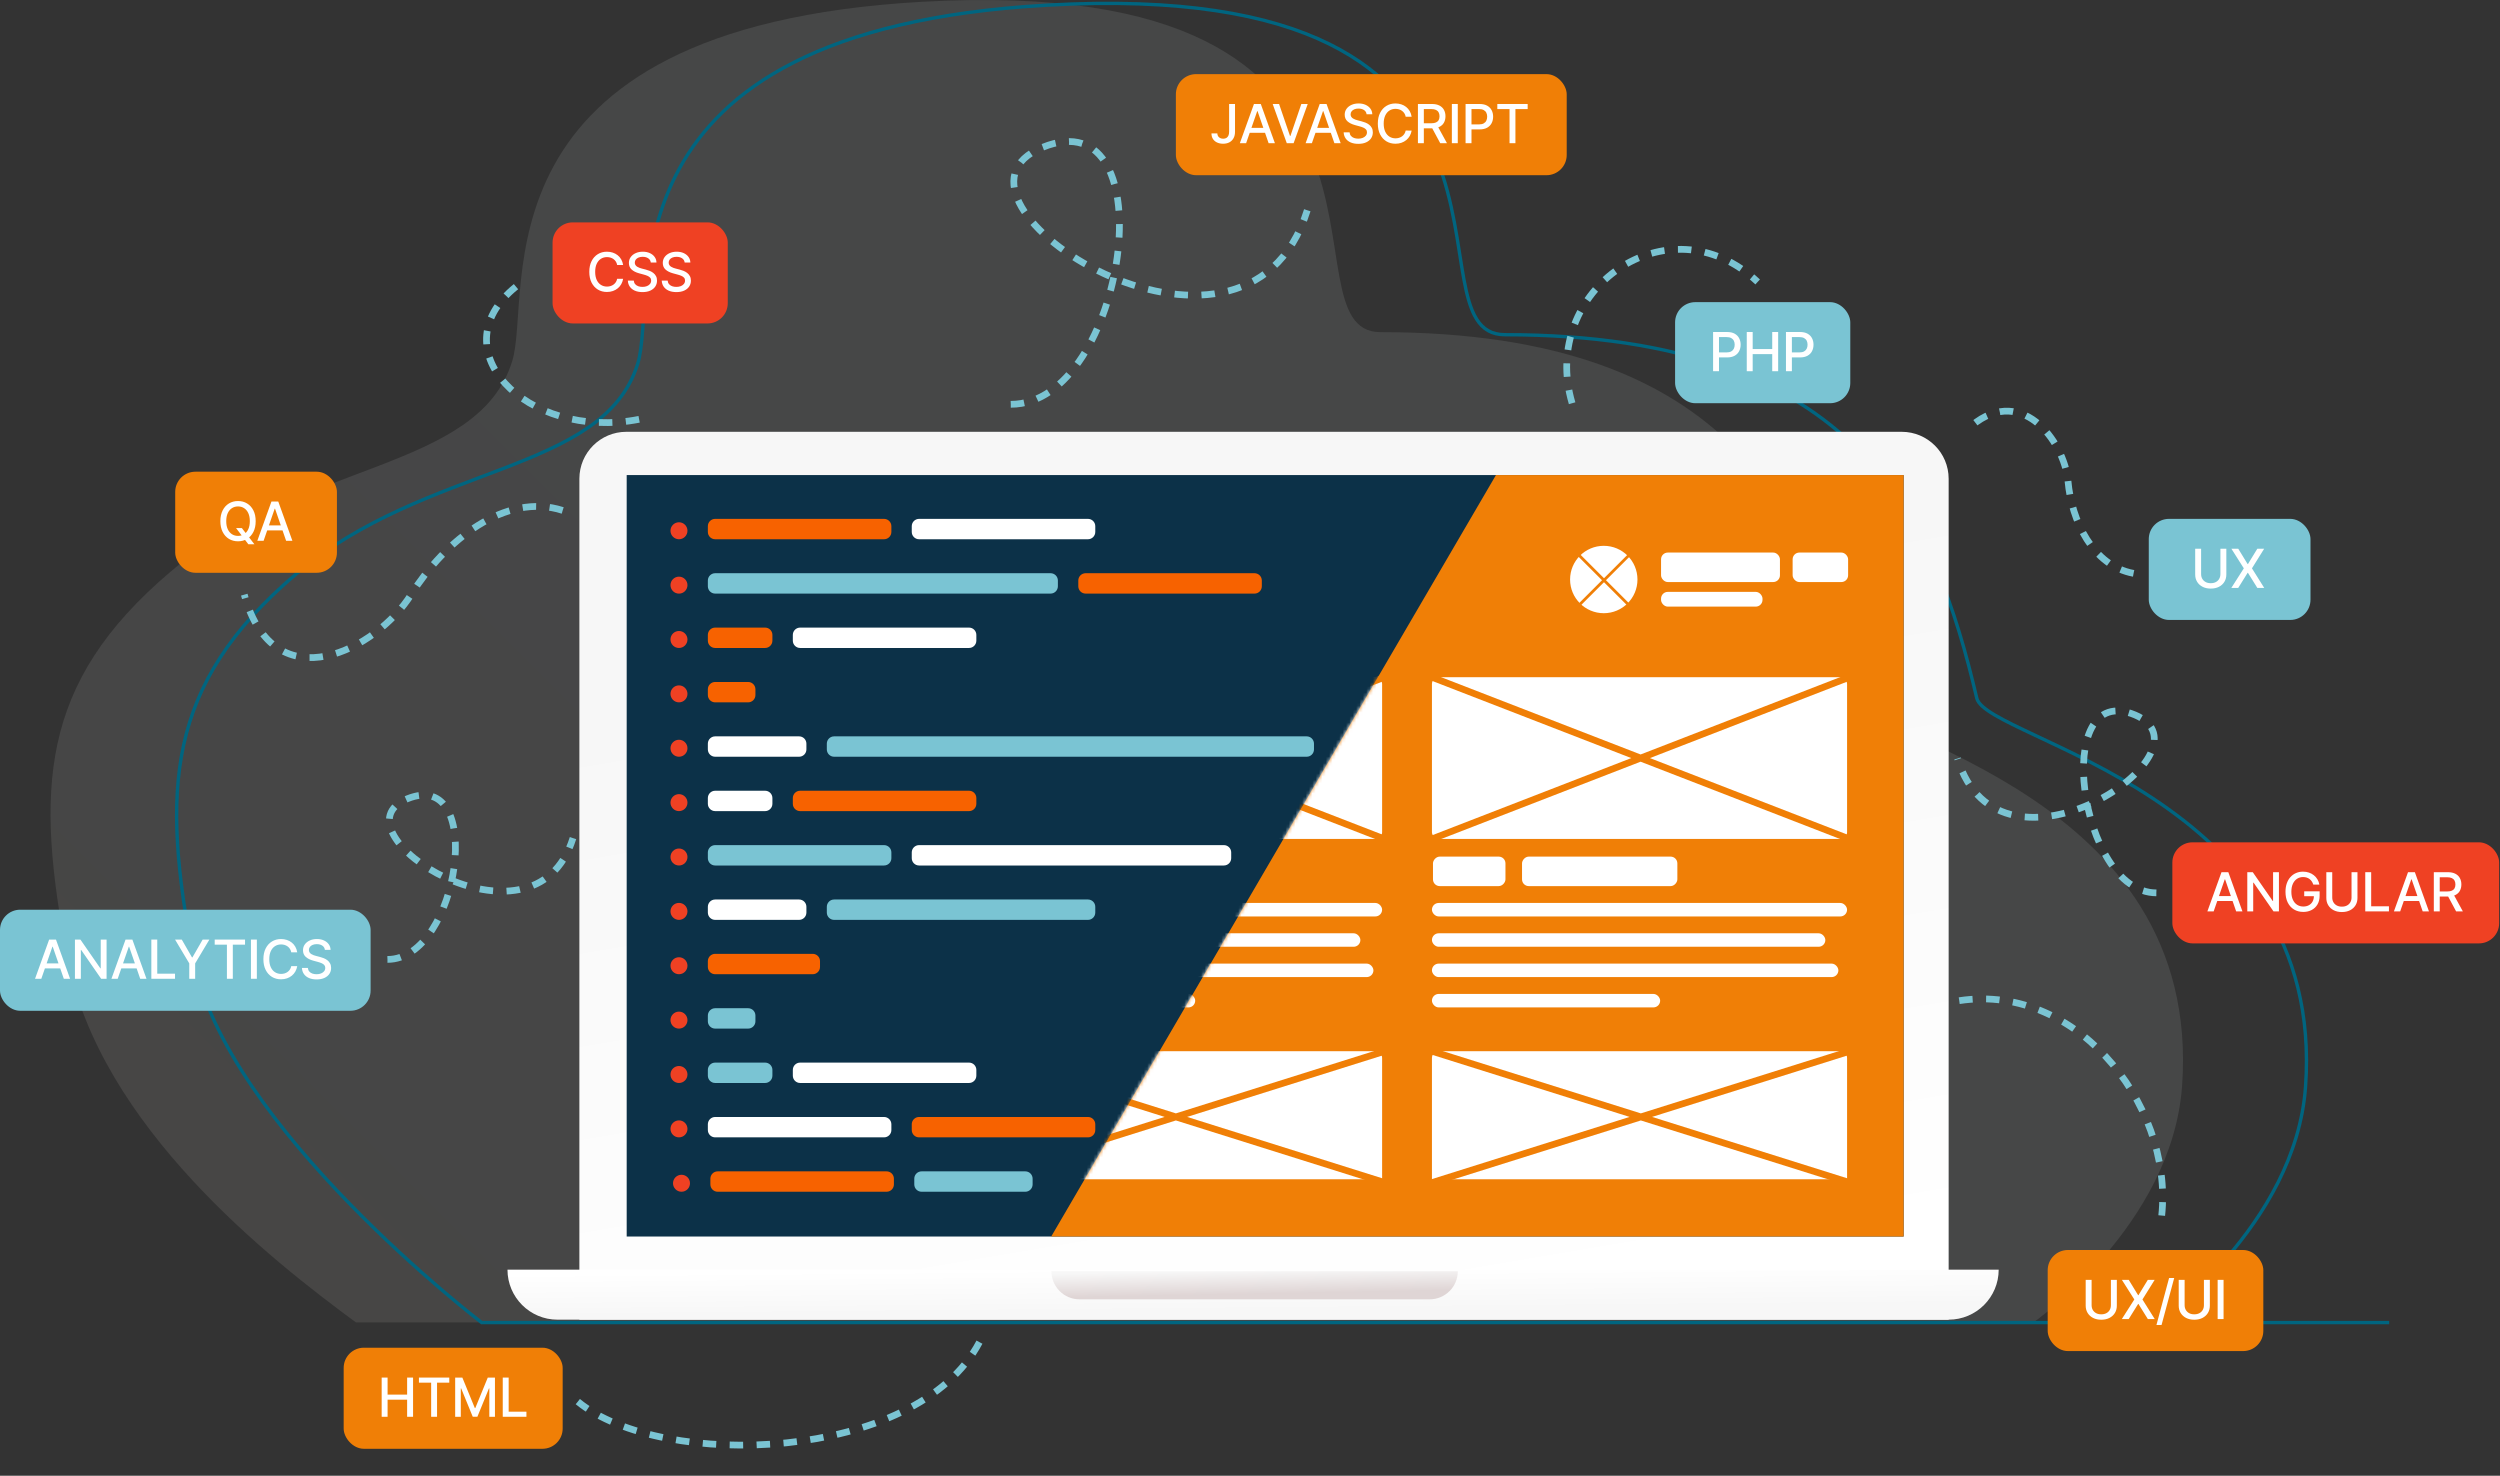
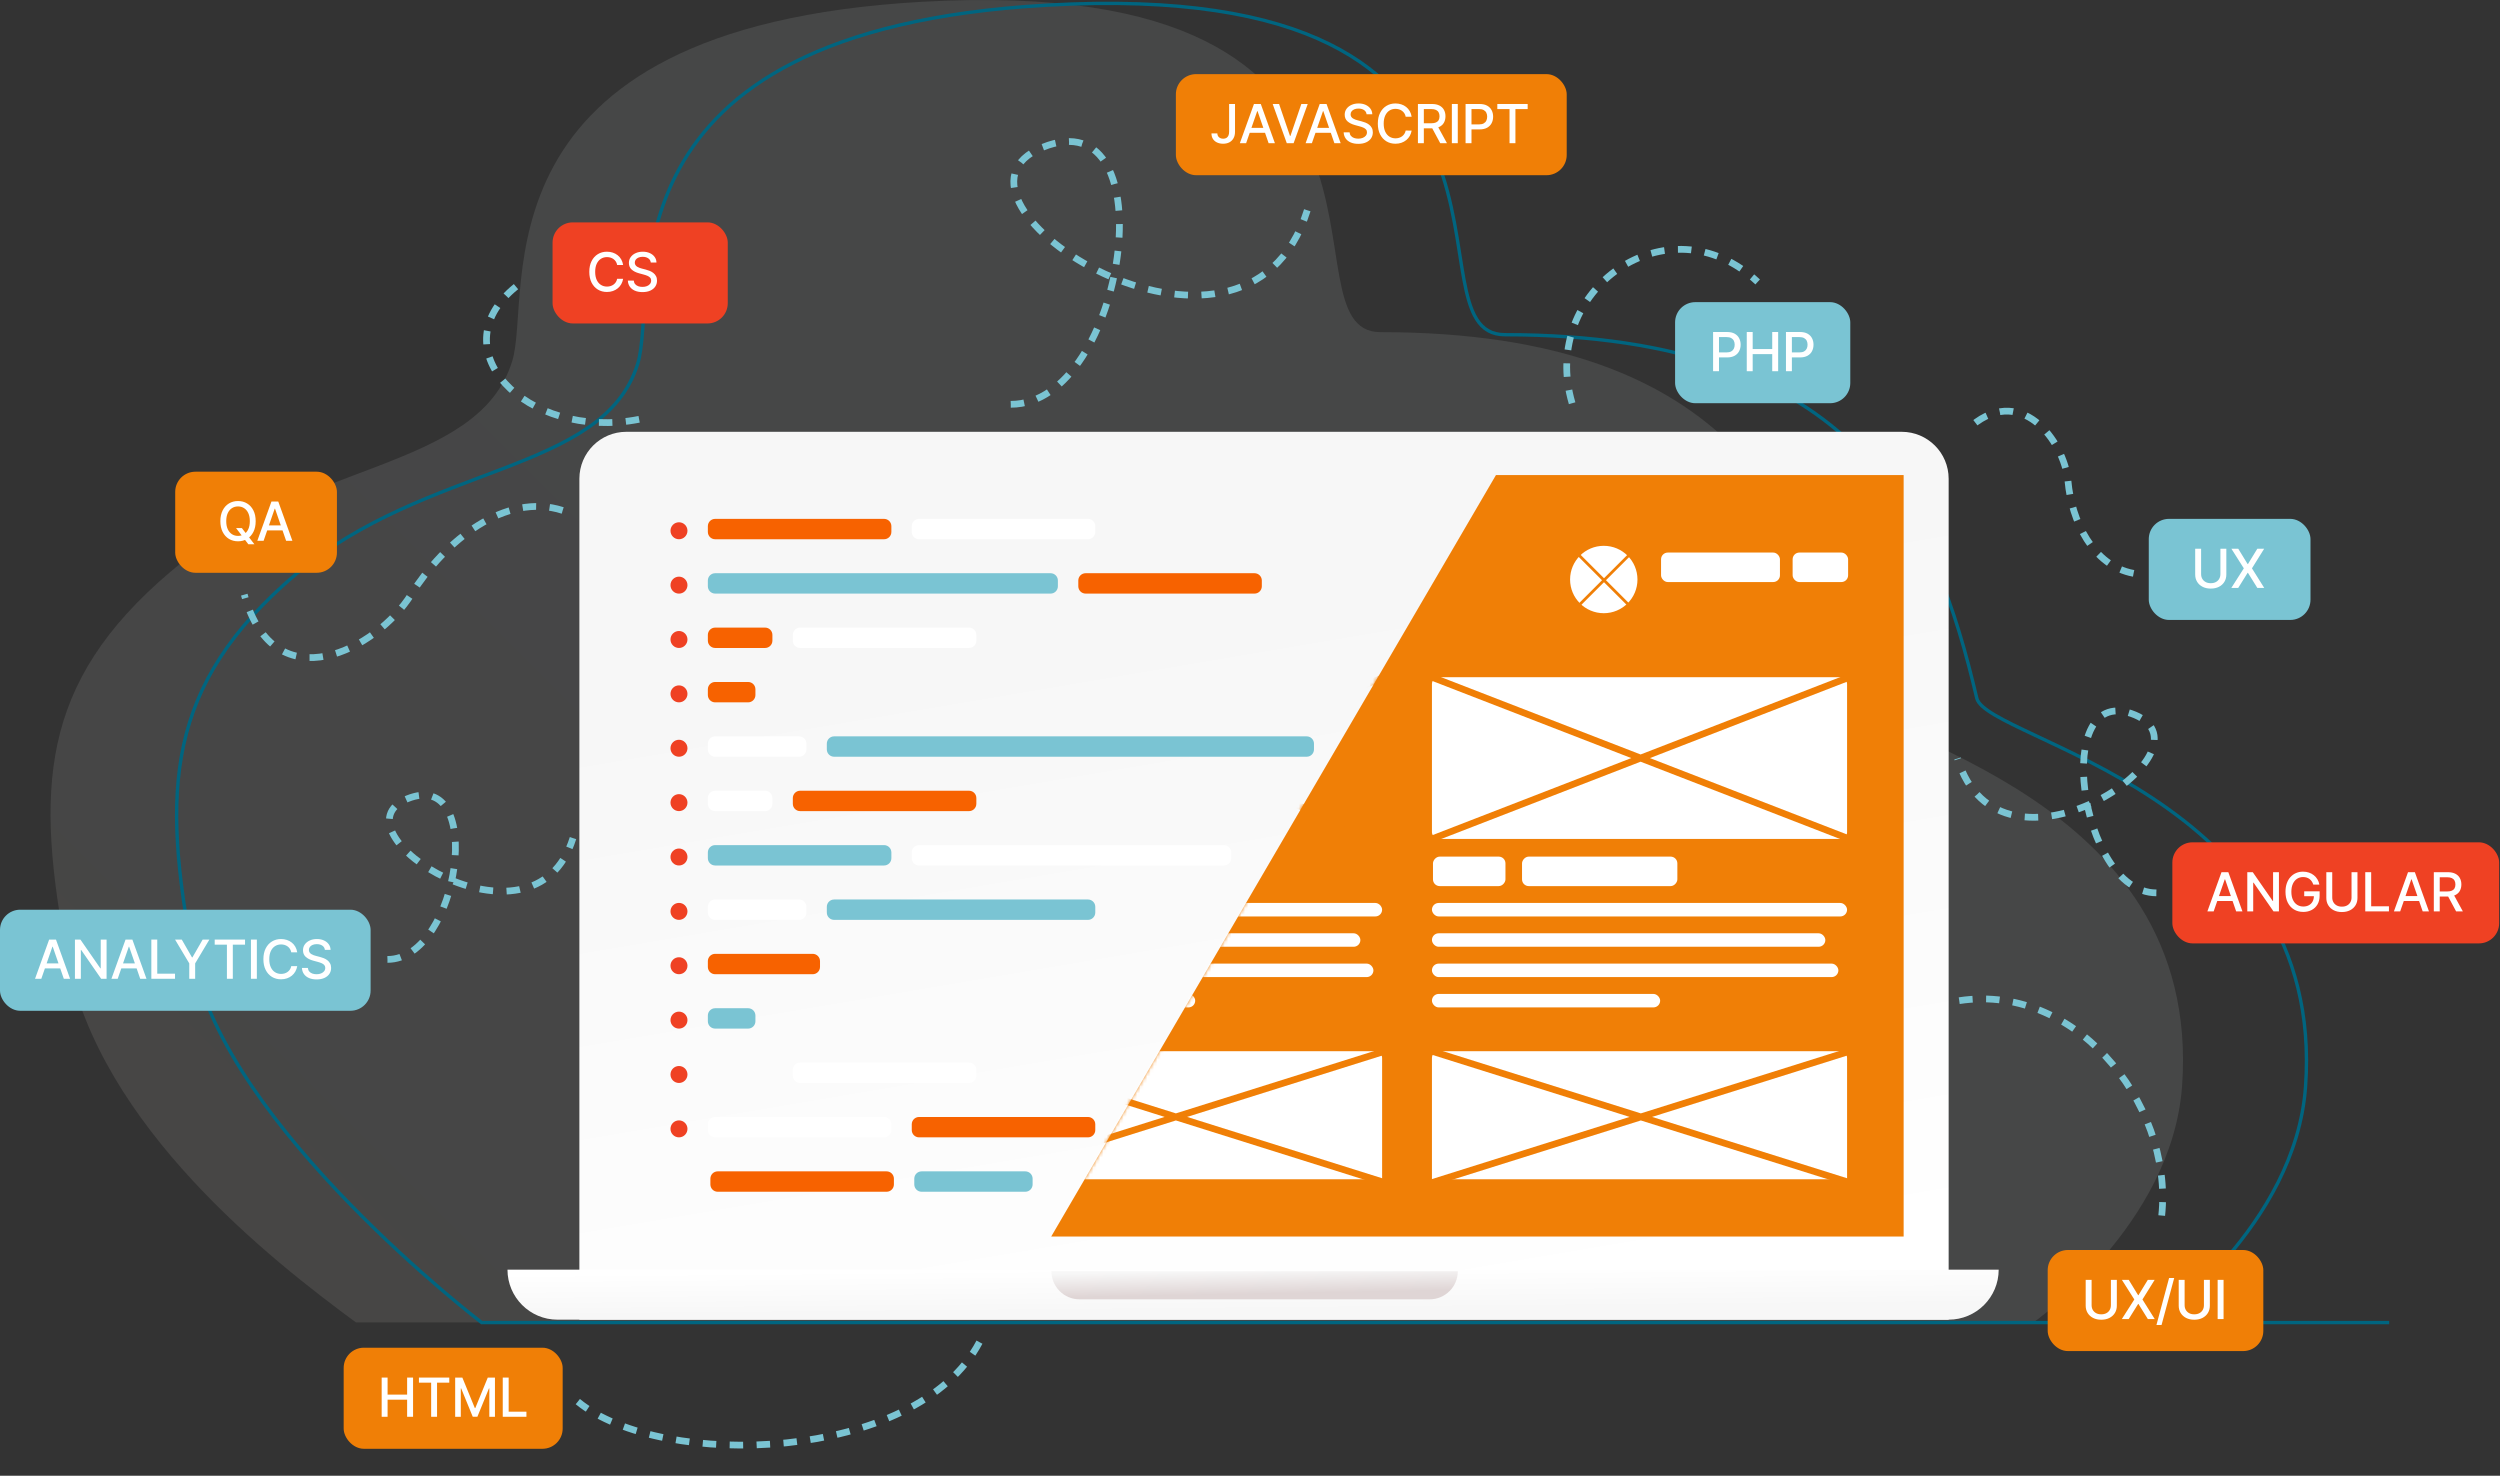
<svg xmlns="http://www.w3.org/2000/svg" width="742" height="438" viewBox="0 0 742 438" fill="none">
  <rect x="0" y="0" width="742" height="438" fill="#333333" stroke="none" />
  <path opacity="0.1" d="M105.635 392.488C80.769 374.174 29.51 334.289 19.966 284.128C10.505 234.439 11.508 202.879 50.502 169.781C89.476 136.703 141.884 140.004 152.022 107.193C158.268 86.952 138.259 8.184 273.592 0.535C432.497 -8.447 378.225 98.58 409.723 98.58C515.277 98.58 537.539 153.949 549.95 206.734C552.879 219.182 653.928 235.178 647.64 322.353C644.65 363.737 603.526 392.488 603.526 392.488C480 392.488 221.5 392.488 105.635 392.488Z" fill="url(#paint0_linear_4235_21196)" />
  <path d="M640.221 392.537C640.221 392.537 681.294 363.856 684.281 322.573C690.56 235.608 589.637 219.651 586.712 207.234C574.317 154.576 552.082 99.341 446.659 99.341C415.2 99.341 469.405 -7.426 310.697 1.534C175.533 9.165 195.517 87.742 189.279 107.933C179.154 140.665 126.81 137.372 87.885 170.369C48.94 203.388 47.937 234.872 57.387 284.44C66.919 334.479 142.949 392.537 142.949 392.537H142.97H640.221ZM640.221 392.537H709.107" stroke="#006580" />
  <path d="M171.96 391.67H578.36V142.09C578.36 134.4 572.12 128.16 564.43 128.16H185.89C178.2 128.16 171.96 134.4 171.96 142.09V391.67Z" fill="url(#paint1_linear_4235_21196)" />
-   <path d="M565 141H186V367H565V141Z" fill="#0C3148" />
+   <path d="M565 141H186V367V141Z" fill="#0C3148" />
  <path d="M593.2 376.83H150.62C150.62 385.03 157.27 391.68 165.47 391.68H578.36C586.56 391.68 593.21 385.03 593.21 376.83H593.2Z" fill="url(#paint2_linear_4235_21196)" />
  <path d="M432.681 377.29H312.061C312.061 381.9 315.801 385.64 320.411 385.64H424.331C428.941 385.64 432.681 381.9 432.681 377.29Z" fill="url(#paint3_linear_4235_21196)" />
  <path d="M201.52 160.05C202.912 160.05 204.04 158.922 204.04 157.53C204.04 156.138 202.912 155.01 201.52 155.01C200.128 155.01 199 156.138 199 157.53C199 158.922 200.128 160.05 201.52 160.05Z" fill="#EF4123" />
  <path d="M201.52 176.19C202.912 176.19 204.04 175.062 204.04 173.67C204.04 172.278 202.912 171.15 201.52 171.15C200.128 171.15 199 172.278 199 173.67C199 175.062 200.128 176.19 201.52 176.19Z" fill="#EF4123" />
  <path d="M201.52 192.32C202.912 192.32 204.04 191.192 204.04 189.8C204.04 188.408 202.912 187.28 201.52 187.28C200.128 187.28 199 188.408 199 189.8C199 191.192 200.128 192.32 201.52 192.32Z" fill="#EF4123" />
  <path d="M201.52 208.46C202.912 208.46 204.04 207.332 204.04 205.94C204.04 204.548 202.912 203.42 201.52 203.42C200.128 203.42 199 204.548 199 205.94C199 207.332 200.128 208.46 201.52 208.46Z" fill="#EF4123" />
  <path d="M201.52 224.6C202.912 224.6 204.04 223.472 204.04 222.08C204.04 220.688 202.912 219.56 201.52 219.56C200.128 219.56 199 220.688 199 222.08C199 223.472 200.128 224.6 201.52 224.6Z" fill="#EF4123" />
  <path d="M201.52 240.74C202.912 240.74 204.04 239.612 204.04 238.22C204.04 236.828 202.912 235.7 201.52 235.7C200.128 235.7 199 236.828 199 238.22C199 239.612 200.128 240.74 201.52 240.74Z" fill="#EF4123" />
  <path d="M201.52 256.88C202.912 256.88 204.04 255.752 204.04 254.36C204.04 252.968 202.912 251.84 201.52 251.84C200.128 251.84 199 252.968 199 254.36C199 255.752 200.128 256.88 201.52 256.88Z" fill="#EF4123" />
  <path d="M201.52 273.02C202.912 273.02 204.04 271.892 204.04 270.5C204.04 269.108 202.912 267.98 201.52 267.98C200.128 267.98 199 269.108 199 270.5C199 271.892 200.128 273.02 201.52 273.02Z" fill="#EF4123" />
  <path d="M201.52 289.15C202.912 289.15 204.04 288.022 204.04 286.63C204.04 285.238 202.912 284.11 201.52 284.11C200.128 284.11 199 285.238 199 286.63C199 288.022 200.128 289.15 201.52 289.15Z" fill="#EF4123" />
  <path d="M201.52 305.29C202.912 305.29 204.04 304.162 204.04 302.77C204.04 301.378 202.912 300.25 201.52 300.25C200.128 300.25 199 301.378 199 302.77C199 304.162 200.128 305.29 201.52 305.29Z" fill="#EF4123" />
  <path d="M201.52 321.43C202.912 321.43 204.04 320.302 204.04 318.91C204.04 317.518 202.912 316.39 201.52 316.39C200.128 316.39 199 317.518 199 318.91C199 320.302 200.128 321.43 201.52 321.43Z" fill="#EF4123" />
  <path d="M201.52 337.57C202.912 337.57 204.04 336.442 204.04 335.05C204.04 333.658 202.912 332.53 201.52 332.53C200.128 332.53 199 333.658 199 335.05C199 336.442 200.128 337.57 201.52 337.57Z" fill="#EF4123" />
  <path d="M262.39 154H212.26C211.061 154 210.09 154.972 210.09 156.17V157.88C210.09 159.078 211.061 160.05 212.26 160.05H262.39C263.588 160.05 264.56 159.078 264.56 157.88V156.17C264.56 154.972 263.588 154 262.39 154Z" fill="#F76200" />
  <path d="M311.81 170.13H212.26C211.061 170.13 210.09 171.101 210.09 172.3V174.01C210.09 175.208 211.061 176.18 212.26 176.18H311.81C313.008 176.18 313.98 175.208 313.98 174.01V172.3C313.98 171.101 313.008 170.13 311.81 170.13Z" fill="#7AC4D3" />
  <path d="M227.08 186.27H212.26C211.061 186.27 210.09 187.242 210.09 188.44V190.15C210.09 191.348 211.061 192.32 212.26 192.32H227.08C228.278 192.32 229.25 191.348 229.25 190.15V188.44C229.25 187.242 228.278 186.27 227.08 186.27Z" fill="#F76200" />
  <path d="M222.04 202.41H212.26C211.061 202.41 210.09 203.382 210.09 204.58V206.29C210.09 207.489 211.061 208.46 212.26 208.46H222.04C223.238 208.46 224.21 207.489 224.21 206.29V204.58C224.21 203.382 223.238 202.41 222.04 202.41Z" fill="#F76200" />
  <path d="M237.17 218.55H212.26C211.061 218.55 210.09 219.521 210.09 220.72V222.43C210.09 223.628 211.061 224.6 212.26 224.6H237.17C238.368 224.6 239.34 223.628 239.34 222.43V220.72C239.34 219.521 238.368 218.55 237.17 218.55Z" fill="white" />
  <path d="M227.08 234.69H212.26C211.061 234.69 210.09 235.661 210.09 236.86V238.57C210.09 239.768 211.061 240.74 212.26 240.74H227.08C228.278 240.74 229.25 239.768 229.25 238.57V236.86C229.25 235.661 228.278 234.69 227.08 234.69Z" fill="white" />
  <path d="M262.39 250.83H212.26C211.061 250.83 210.09 251.802 210.09 253V254.71C210.09 255.909 211.061 256.88 212.26 256.88H262.39C263.588 256.88 264.56 255.909 264.56 254.71V253C264.56 251.802 263.588 250.83 262.39 250.83Z" fill="#7AC4D3" />
  <path d="M237.17 266.97H212.26C211.061 266.97 210.09 267.942 210.09 269.14V270.85C210.09 272.049 211.061 273.02 212.26 273.02H237.17C238.368 273.02 239.34 272.049 239.34 270.85V269.14C239.34 267.942 238.368 266.97 237.17 266.97Z" fill="white" />
  <path d="M241.21 283.1H212.26C211.061 283.1 210.09 284.072 210.09 285.27V286.98C210.09 288.179 211.061 289.15 212.26 289.15H241.21C242.408 289.15 243.38 288.179 243.38 286.98V285.27C243.38 284.072 242.408 283.1 241.21 283.1Z" fill="#F76200" />
  <path d="M222.04 299.24H212.26C211.061 299.24 210.09 300.212 210.09 301.41V303.12C210.09 304.319 211.061 305.29 212.26 305.29H222.04C223.238 305.29 224.21 304.319 224.21 303.12V301.41C224.21 300.212 223.238 299.24 222.04 299.24Z" fill="#7AC4D3" />
-   <path d="M227.08 315.38H212.26C211.061 315.38 210.09 316.351 210.09 317.55V319.26C210.09 320.458 211.061 321.43 212.26 321.43H227.08C228.278 321.43 229.25 320.458 229.25 319.26V317.55C229.25 316.351 228.278 315.38 227.08 315.38Z" fill="#7AC4D3" />
  <path d="M262.39 331.52H212.26C211.061 331.52 210.09 332.492 210.09 333.69V335.4C210.09 336.598 211.061 337.57 212.26 337.57H262.39C263.588 337.57 264.56 336.598 264.56 335.4V333.69C264.56 332.492 263.588 331.52 262.39 331.52Z" fill="white" />
  <path d="M322.91 154H272.78C271.582 154 270.61 154.972 270.61 156.17V157.88C270.61 159.078 271.582 160.05 272.78 160.05H322.91C324.109 160.05 325.08 159.078 325.08 157.88V156.17C325.08 154.972 324.109 154 322.91 154Z" fill="white" />
  <path d="M372.34 170.13H322.21C321.012 170.13 320.04 171.101 320.04 172.3V174.01C320.04 175.208 321.012 176.18 322.21 176.18H372.34C373.539 176.18 374.51 175.208 374.51 174.01V172.3C374.51 171.101 373.539 170.13 372.34 170.13Z" fill="#F76200" />
  <path d="M287.61 186.27H237.48C236.281 186.27 235.31 187.242 235.31 188.44V190.15C235.31 191.348 236.281 192.32 237.48 192.32H287.61C288.808 192.32 289.78 191.348 289.78 190.15V188.44C289.78 187.242 288.808 186.27 287.61 186.27Z" fill="white" />
  <path d="M387.82 218.55H247.57C246.372 218.55 245.4 219.521 245.4 220.72V222.43C245.4 223.628 246.372 224.6 247.57 224.6H387.82C389.019 224.6 389.99 223.628 389.99 222.43V220.72C389.99 219.521 389.019 218.55 387.82 218.55Z" fill="#7AC4D3" />
  <path d="M287.61 234.69H237.48C236.281 234.69 235.31 235.661 235.31 236.86V238.57C235.31 239.768 236.281 240.74 237.48 240.74H287.61C288.808 240.74 289.78 239.768 289.78 238.57V236.86C289.78 235.661 288.808 234.69 287.61 234.69Z" fill="#F76200" />
  <path d="M363.25 250.83H272.78C271.582 250.83 270.61 251.802 270.61 253V254.71C270.61 255.909 271.582 256.88 272.78 256.88H363.25C364.449 256.88 365.42 255.909 365.42 254.71V253C365.42 251.802 364.449 250.83 363.25 250.83Z" fill="white" />
  <path d="M322.91 266.97H247.57C246.372 266.97 245.4 267.942 245.4 269.14V270.85C245.4 272.049 246.372 273.02 247.57 273.02H322.91C324.109 273.02 325.08 272.049 325.08 270.85V269.14C325.08 267.942 324.109 266.97 322.91 266.97Z" fill="#7AC4D3" />
  <path d="M287.61 315.38H237.48C236.281 315.38 235.31 316.351 235.31 317.55V319.26C235.31 320.458 236.281 321.43 237.48 321.43H287.61C288.808 321.43 289.78 320.458 289.78 319.26V317.55C289.78 316.351 288.808 315.38 287.61 315.38Z" fill="white" />
  <path d="M322.91 331.52H272.78C271.582 331.52 270.61 332.492 270.61 333.69V335.4C270.61 336.598 271.582 337.57 272.78 337.57H322.91C324.109 337.57 325.08 336.598 325.08 335.4V333.69C325.08 332.492 324.109 331.52 322.91 331.52Z" fill="#F76200" />
-   <path d="M202.27 353.71C203.662 353.71 204.79 352.582 204.79 351.19C204.79 349.798 203.662 348.67 202.27 348.67C200.878 348.67 199.75 349.798 199.75 351.19C199.75 352.582 200.878 353.71 202.27 353.71Z" fill="#EF4123" />
  <path d="M263.14 347.66H213.01C211.811 347.66 210.84 348.632 210.84 349.83V351.54C210.84 352.739 211.811 353.71 213.01 353.71H263.14C264.338 353.71 265.31 352.739 265.31 351.54V349.83C265.31 348.632 264.338 347.66 263.14 347.66Z" fill="#F76200" />
  <path d="M304.31 347.66H273.53C272.332 347.66 271.36 348.632 271.36 349.83V351.54C271.36 352.739 272.332 353.71 273.53 353.71H304.31C305.509 353.71 306.48 352.739 306.48 351.54V349.83C306.48 348.632 305.509 347.66 304.31 347.66Z" fill="#7AC4D3" />
  <path d="M565 141H444L312 367H565V141Z" fill="#F07F06" />
  <mask id="mask0_4235_21196" style="mask-type:alpha" maskUnits="userSpaceOnUse" x="312" y="141" width="253" height="226">
    <path d="M565 141H444L312 367H565V141Z" fill="#F07F06" />
  </mask>
  <g mask="url(#mask0_4235_21196)">
    <rect x="355" y="164" width="35.288" height="8.752" rx="2" fill="white" />
    <rect x="394.052" y="164" width="16.468" height="8.752" rx="2" fill="white" />
    <rect x="355" y="175.67" width="30.112" height="4.376" rx="2" fill="white" />
    <rect width="46.101" height="8.752" rx="2" transform="matrix(-1 0 0 1 359.839 254.243)" fill="white" />
-     <rect x="287" y="201" width="123.212" height="48" rx="2" fill="white" />
    <path d="M287 249L410.857 201M287 201L410.857 249" stroke="#F07F06" stroke-width="2" />
    <rect x="287" y="268" width="123.212" height="4" rx="2" fill="white" />
    <rect x="287" y="277" width="116.761" height="4" rx="2" fill="white" />
    <rect x="287" y="286" width="120.632" height="4" rx="2" fill="white" />
    <rect x="287" y="295" width="67.734" height="4" rx="2" fill="white" />
    <path d="M287 314C287 312.895 287.895 312 289 312H408.212C409.317 312 410.212 312.895 410.212 314V350H287V314Z" fill="white" />
    <path d="M287 351L411 312M287 312L411 351" stroke="#F07F06" stroke-width="2" />
    <circle cx="338" cy="172" r="10" fill="white" />
    <rect x="345.87" y="163.812" width="0.833" height="22.917" transform="rotate(45 345.87 163.812)" fill="#F07F06" />
    <rect x="329.666" y="164.401" width="0.833" height="22.917" transform="rotate(-45 329.666 164.401)" fill="#F07F06" />
    <rect x="493" y="164" width="35.288" height="8.752" rx="2" fill="white" />
    <rect x="532.052" y="164" width="16.468" height="8.752" rx="2" fill="white" />
-     <rect x="493" y="175.67" width="30.112" height="4.376" rx="2" fill="white" />
    <rect width="46.101" height="8.752" rx="2" transform="matrix(-1 0 0 1 497.839 254.243)" fill="white" />
    <rect width="21.514" height="8.752" rx="2" transform="matrix(-1 0 0 1 446.821 254.243)" fill="white" />
    <rect x="425" y="201" width="123.212" height="48" rx="2" fill="white" />
    <path d="M425 249L548.857 201M425 201L548.857 249" stroke="#F07F06" stroke-width="2" />
    <rect x="425" y="268" width="123.212" height="4" rx="2" fill="white" />
    <rect x="425" y="277" width="116.761" height="4" rx="2" fill="white" />
    <rect x="425" y="286" width="120.632" height="4" rx="2" fill="white" />
    <rect x="425" y="295" width="67.734" height="4" rx="2" fill="white" />
    <path d="M425 314C425 312.895 425.895 312 427 312H546.212C547.317 312 548.212 312.895 548.212 314V350H425V314Z" fill="white" />
    <path d="M425 351L549 312M425 312L549 351" stroke="#F07F06" stroke-width="2" />
    <circle cx="476" cy="172" r="10" fill="white" />
    <rect x="483.87" y="163.812" width="0.833" height="22.917" transform="rotate(45 483.87 163.812)" fill="#F07F06" />
    <rect x="467.666" y="164.401" width="0.833" height="22.917" transform="rotate(-45 467.666 164.401)" fill="#F07F06" />
  </g>
  <rect y="270" width="110" height="30" rx="6" fill="#7AC4D3" />
  <path d="M96.423 281.92C96.362 281.383 96.112 280.966 95.673 280.67C95.234 280.371 94.681 280.222 94.014 280.222C93.537 280.222 93.124 280.297 92.775 280.449C92.427 280.597 92.156 280.801 91.963 281.063C91.773 281.32 91.679 281.614 91.679 281.943C91.679 282.22 91.743 282.458 91.872 282.659C92.004 282.86 92.177 283.028 92.389 283.165C92.605 283.297 92.836 283.409 93.082 283.5C93.328 283.587 93.565 283.659 93.792 283.716L94.929 284.011C95.3 284.102 95.681 284.225 96.071 284.381C96.461 284.536 96.823 284.741 97.156 284.994C97.489 285.248 97.758 285.563 97.963 285.938C98.171 286.313 98.275 286.761 98.275 287.284C98.275 287.943 98.105 288.528 97.764 289.04C97.427 289.551 96.936 289.955 96.292 290.25C95.652 290.545 94.878 290.693 93.969 290.693C93.097 290.693 92.344 290.555 91.707 290.278C91.071 290.002 90.573 289.61 90.213 289.102C89.853 288.591 89.654 287.985 89.616 287.284H91.378C91.412 287.705 91.548 288.055 91.787 288.335C92.029 288.612 92.338 288.818 92.713 288.955C93.092 289.087 93.506 289.153 93.957 289.153C94.453 289.153 94.895 289.076 95.281 288.92C95.671 288.761 95.978 288.542 96.201 288.261C96.425 287.977 96.537 287.646 96.537 287.267C96.537 286.922 96.438 286.64 96.241 286.42C96.048 286.201 95.785 286.019 95.451 285.875C95.122 285.731 94.749 285.604 94.332 285.494L92.957 285.119C92.025 284.866 91.287 284.492 90.741 284C90.2 283.508 89.929 282.856 89.929 282.045C89.929 281.375 90.111 280.79 90.474 280.29C90.838 279.79 91.33 279.402 91.951 279.125C92.573 278.845 93.273 278.705 94.054 278.705C94.842 278.705 95.537 278.843 96.139 279.119C96.745 279.396 97.222 279.777 97.571 280.261C97.919 280.742 98.101 281.295 98.116 281.92H96.423Z" fill="white" />
  <path d="M88.216 282.648H86.443C86.375 282.269 86.248 281.936 86.062 281.648C85.876 281.36 85.649 281.116 85.38 280.915C85.111 280.714 84.81 280.563 84.477 280.46C84.147 280.358 83.797 280.307 83.426 280.307C82.755 280.307 82.155 280.475 81.625 280.813C81.098 281.15 80.681 281.644 80.375 282.295C80.072 282.947 79.92 283.742 79.92 284.682C79.92 285.629 80.072 286.428 80.375 287.08C80.681 287.731 81.1 288.224 81.63 288.557C82.161 288.89 82.757 289.057 83.42 289.057C83.787 289.057 84.136 289.008 84.466 288.909C84.799 288.807 85.1 288.657 85.369 288.46C85.638 288.263 85.865 288.023 86.051 287.739C86.24 287.451 86.371 287.121 86.443 286.75L88.216 286.756C88.121 287.328 87.937 287.854 87.664 288.335C87.395 288.813 87.049 289.225 86.625 289.574C86.204 289.919 85.723 290.186 85.181 290.375C84.64 290.564 84.049 290.659 83.409 290.659C82.401 290.659 81.503 290.42 80.716 289.943C79.928 289.462 79.306 288.775 78.852 287.881C78.401 286.987 78.176 285.92 78.176 284.682C78.176 283.439 78.403 282.373 78.858 281.483C79.312 280.589 79.933 279.903 80.721 279.426C81.509 278.945 82.405 278.705 83.409 278.705C84.026 278.705 84.602 278.794 85.136 278.972C85.674 279.146 86.157 279.403 86.585 279.744C87.013 280.081 87.367 280.494 87.647 280.983C87.928 281.468 88.117 282.023 88.216 282.648Z" fill="white" />
  <path d="M76.234 278.864V290.5H74.478V278.864H76.234Z" fill="white" />
  <path d="M63.723 280.375V278.864H72.728V280.375H69.098V290.5H67.348V280.375H63.723Z" fill="white" />
  <path d="M51.952 278.864H53.947L56.986 284.154H57.111L60.151 278.864H62.145L57.924 285.932V290.5H56.174V285.932L51.952 278.864Z" fill="white" />
  <path d="M44.918 290.5V278.864H46.674V288.989H51.946V290.5H44.918Z" fill="white" />
  <path d="M34.937 290.5H33.073L37.261 278.864H39.289L43.477 290.5H41.613L38.323 280.977H38.232L34.937 290.5ZM35.249 285.943H41.295V287.421H35.249V285.943Z" fill="white" />
  <path d="M31.633 278.864V290.5H30.02L24.105 281.966H23.997V290.5H22.241V278.864H23.866L29.787 287.409H29.895V278.864H31.633Z" fill="white" />
  <path d="M12.261 290.5H10.398L14.585 278.864H16.613L20.801 290.5H18.937L15.648 280.977H15.557L12.261 290.5ZM12.574 285.943H18.619V287.421H12.574V285.943Z" fill="white" />
  <rect x="497.167" y="89.676" width="52" height="30" rx="6" fill="#7AC4D3" />
  <path d="M530.074 110.176V98.54H534.222C535.127 98.54 535.877 98.705 536.472 99.034C537.067 99.364 537.512 99.815 537.807 100.387C538.103 100.955 538.25 101.595 538.25 102.307C538.25 103.023 538.101 103.667 537.801 104.239C537.506 104.807 537.059 105.258 536.461 105.591C535.866 105.921 535.118 106.085 534.216 106.085H531.364V104.597H534.057C534.629 104.597 535.093 104.498 535.449 104.301C535.805 104.101 536.067 103.828 536.233 103.483C536.4 103.139 536.483 102.746 536.483 102.307C536.483 101.868 536.4 101.478 536.233 101.137C536.067 100.796 535.803 100.529 535.444 100.335C535.087 100.142 534.618 100.046 534.034 100.046H531.83V110.176H530.074Z" fill="white" />
  <path d="M518.439 110.176V98.54H520.195V103.597H525.996V98.54H527.758V110.176H525.996V105.103H520.195V110.176H518.439Z" fill="white" />
  <path d="M508.445 110.176V98.54H512.593C513.498 98.54 514.248 98.705 514.843 99.034C515.438 99.364 515.883 99.815 516.178 100.387C516.474 100.955 516.621 101.595 516.621 102.307C516.621 103.023 516.472 103.667 516.173 104.239C515.877 104.807 515.43 105.258 514.832 105.591C514.237 105.921 513.489 106.085 512.587 106.085H509.735V104.597H512.428C513 104.597 513.464 104.498 513.82 104.301C514.176 104.101 514.438 103.828 514.604 103.483C514.771 103.139 514.854 102.746 514.854 102.307C514.854 101.868 514.771 101.478 514.604 101.137C514.438 100.796 514.174 100.529 513.815 100.335C513.459 100.142 512.989 100.046 512.406 100.046H510.201V110.176H508.445Z" fill="white" />
  <rect x="52" y="140" width="48" height="30" rx="6" fill="#F07F06" />
  <path d="M78.24 160.5H76.376L80.564 148.864H82.592L86.779 160.5H84.916L81.626 150.977H81.535L78.24 160.5ZM78.552 155.943H84.598V157.421H78.552V155.943Z" fill="white" />
  <path d="M70.057 156.727H71.784L73 158.313L73.574 159.017L75.511 161.545H73.716L72.42 159.858L71.977 159.244L70.057 156.727ZM75.886 154.682C75.886 155.924 75.659 156.992 75.204 157.886C74.75 158.777 74.127 159.462 73.335 159.943C72.547 160.42 71.651 160.659 70.648 160.659C69.64 160.659 68.74 160.42 67.949 159.943C67.161 159.462 66.54 158.775 66.085 157.881C65.631 156.987 65.403 155.92 65.403 154.682C65.403 153.439 65.631 152.373 66.085 151.483C66.54 150.589 67.161 149.903 67.949 149.426C68.74 148.945 69.64 148.705 70.648 148.705C71.651 148.705 72.547 148.945 73.335 149.426C74.127 149.903 74.75 150.589 75.204 151.483C75.659 152.373 75.886 153.439 75.886 154.682ZM74.148 154.682C74.148 153.735 73.994 152.938 73.687 152.29C73.384 151.638 72.968 151.146 72.437 150.813C71.911 150.475 71.314 150.307 70.648 150.307C69.977 150.307 69.379 150.475 68.852 150.813C68.326 151.146 67.909 151.638 67.602 152.29C67.299 152.938 67.148 153.735 67.148 154.682C67.148 155.629 67.299 156.428 67.602 157.08C67.909 157.727 68.326 158.22 68.852 158.557C69.379 158.89 69.977 159.057 70.648 159.057C71.314 159.057 71.911 158.89 72.437 158.557C72.968 158.22 73.384 157.727 73.687 157.08C73.994 156.428 74.148 155.629 74.148 154.682Z" fill="white" />
  <rect x="102" y="400" width="65" height="30" rx="6" fill="#F07F06" />
  <path d="M149.215 420.5V408.864H150.971V418.989H156.243V420.5H149.215Z" fill="white" />
  <path d="M135.095 408.864H137.225L140.93 417.909H141.066L144.771 408.864H146.902V420.5H145.231V412.08H145.123L141.691 420.483H140.305L136.873 412.074H136.765V420.5H135.095V408.864Z" fill="white" />
  <path d="M124.34 410.375V408.864H133.346V410.375H129.715V420.5H127.965V410.375H124.34Z" fill="white" />
  <path d="M113.278 420.5V408.864H115.034V413.921H120.835V408.864H122.597V420.5H120.835V415.426H115.034V420.5H113.278Z" fill="white" />
  <rect x="164" y="66" width="52" height="30" rx="6" fill="#EF4123" />
-   <path d="M203.207 77.921C203.147 77.383 202.897 76.966 202.457 76.671C202.018 76.371 201.465 76.222 200.798 76.222C200.321 76.222 199.908 76.297 199.559 76.449C199.211 76.597 198.94 76.801 198.747 77.062C198.558 77.32 198.463 77.614 198.463 77.943C198.463 78.22 198.527 78.458 198.656 78.659C198.789 78.86 198.961 79.028 199.173 79.165C199.389 79.297 199.62 79.409 199.866 79.5C200.113 79.587 200.349 79.659 200.577 79.716L201.713 80.011C202.084 80.102 202.465 80.225 202.855 80.381C203.245 80.536 203.607 80.741 203.94 80.994C204.273 81.248 204.542 81.562 204.747 81.938C204.955 82.312 205.059 82.761 205.059 83.284C205.059 83.943 204.889 84.528 204.548 85.04C204.211 85.551 203.72 85.955 203.077 86.25C202.436 86.546 201.662 86.693 200.753 86.693C199.881 86.693 199.128 86.555 198.491 86.278C197.855 86.002 197.357 85.61 196.997 85.102C196.637 84.591 196.438 83.985 196.4 83.284H198.162C198.196 83.705 198.332 84.055 198.571 84.335C198.813 84.612 199.122 84.818 199.497 84.955C199.876 85.087 200.291 85.153 200.741 85.153C201.238 85.153 201.679 85.076 202.065 84.921C202.455 84.761 202.762 84.542 202.986 84.261C203.209 83.977 203.321 83.646 203.321 83.267C203.321 82.922 203.222 82.64 203.025 82.421C202.832 82.201 202.569 82.019 202.236 81.875C201.906 81.731 201.533 81.604 201.116 81.494L199.741 81.119C198.809 80.866 198.071 80.493 197.525 80C196.984 79.508 196.713 78.856 196.713 78.046C196.713 77.375 196.895 76.79 197.258 76.29C197.622 75.79 198.114 75.402 198.736 75.125C199.357 74.845 200.058 74.705 200.838 74.705C201.626 74.705 202.321 74.843 202.923 75.119C203.529 75.396 204.006 75.777 204.355 76.261C204.703 76.743 204.885 77.296 204.9 77.921H203.207Z" fill="white" />
  <path d="M193.151 77.921C193.09 77.383 192.84 76.966 192.401 76.671C191.961 76.371 191.408 76.222 190.741 76.222C190.264 76.222 189.851 76.297 189.503 76.449C189.154 76.597 188.884 76.801 188.69 77.062C188.501 77.32 188.406 77.614 188.406 77.943C188.406 78.22 188.471 78.458 188.599 78.659C188.732 78.86 188.904 79.028 189.116 79.165C189.332 79.297 189.563 79.409 189.81 79.5C190.056 79.587 190.293 79.659 190.52 79.716L191.656 80.011C192.027 80.102 192.408 80.225 192.798 80.381C193.188 80.536 193.55 80.741 193.884 80.994C194.217 81.248 194.486 81.562 194.69 81.938C194.899 82.312 195.003 82.761 195.003 83.284C195.003 83.943 194.832 84.528 194.491 85.04C194.154 85.551 193.664 85.955 193.02 86.25C192.38 86.546 191.605 86.693 190.696 86.693C189.825 86.693 189.071 86.555 188.435 86.278C187.798 86.002 187.3 85.61 186.94 85.102C186.58 84.591 186.382 83.985 186.344 83.284H188.105C188.139 83.705 188.276 84.055 188.514 84.335C188.757 84.612 189.065 84.818 189.44 84.955C189.819 85.087 190.234 85.153 190.685 85.153C191.181 85.153 191.622 85.076 192.009 84.921C192.399 84.761 192.705 84.542 192.929 84.261C193.152 83.977 193.264 83.646 193.264 83.267C193.264 82.922 193.166 82.64 192.969 82.421C192.776 82.201 192.512 82.019 192.179 81.875C191.849 81.731 191.476 81.604 191.06 81.494L189.685 81.119C188.753 80.866 188.014 80.493 187.469 80C186.927 79.508 186.656 78.856 186.656 78.046C186.656 77.375 186.838 76.79 187.202 76.29C187.565 75.79 188.058 75.402 188.679 75.125C189.3 74.845 190.001 74.705 190.781 74.705C191.569 74.705 192.264 74.843 192.866 75.119C193.473 75.396 193.95 75.777 194.298 76.261C194.647 76.743 194.829 77.296 194.844 77.921H193.151Z" fill="white" />
  <path d="M184.943 78.648H183.17C183.102 78.269 182.975 77.936 182.79 77.648C182.604 77.36 182.377 77.116 182.108 76.915C181.839 76.714 181.538 76.562 181.204 76.46C180.875 76.358 180.525 76.307 180.153 76.307C179.483 76.307 178.882 76.475 178.352 76.812C177.826 77.15 177.409 77.644 177.102 78.296C176.799 78.947 176.648 79.743 176.648 80.682C176.648 81.629 176.799 82.428 177.102 83.08C177.409 83.731 177.828 84.224 178.358 84.557C178.888 84.89 179.485 85.057 180.148 85.057C180.515 85.057 180.864 85.008 181.193 84.909C181.526 84.807 181.828 84.657 182.097 84.46C182.365 84.263 182.593 84.023 182.778 83.739C182.968 83.451 183.098 83.121 183.17 82.75L184.943 82.756C184.848 83.328 184.665 83.854 184.392 84.335C184.123 84.812 183.776 85.225 183.352 85.574C182.932 85.919 182.451 86.186 181.909 86.375C181.367 86.564 180.776 86.659 180.136 86.659C179.129 86.659 178.231 86.421 177.443 85.943C176.655 85.462 176.034 84.775 175.579 83.881C175.129 82.987 174.903 81.921 174.903 80.682C174.903 79.439 175.131 78.373 175.585 77.483C176.04 76.589 176.661 75.903 177.449 75.426C178.237 74.945 179.132 74.705 180.136 74.705C180.754 74.705 181.329 74.794 181.864 74.972C182.401 75.146 182.884 75.403 183.312 75.744C183.74 76.082 184.095 76.494 184.375 76.983C184.655 77.468 184.845 78.023 184.943 78.648Z" fill="white" />
  <rect x="644.754" y="250" width="97" height="30" rx="6" fill="#EF4123" />
  <path d="M722.357 270.501V258.864H726.505C727.407 258.864 728.155 259.02 728.749 259.33C729.348 259.641 729.795 260.071 730.09 260.62C730.386 261.165 730.534 261.796 730.534 262.512C730.534 263.224 730.384 263.851 730.085 264.393C729.789 264.931 729.342 265.349 728.744 265.648C728.149 265.948 727.401 266.097 726.499 266.097H723.357V264.586H726.34C726.909 264.586 727.371 264.504 727.727 264.342C728.087 264.179 728.35 263.942 728.517 263.631C728.683 263.321 728.767 262.948 728.767 262.512C728.767 262.073 728.681 261.692 728.511 261.37C728.344 261.048 728.081 260.802 727.721 260.631C727.365 260.457 726.897 260.37 726.318 260.37H724.113V270.501H722.357ZM728.102 265.251L730.977 270.501H728.977L726.159 265.251H728.102Z" fill="white" />
  <path d="M712.377 270.501H710.514L714.701 258.864H716.73L720.917 270.501H719.053L715.764 260.978H715.673L712.377 270.501ZM712.69 265.944H718.735V267.421H712.69V265.944Z" fill="white" />
  <path d="M702.01 270.501V258.864H703.765V268.989H709.038V270.501H702.01Z" fill="white" />
  <path d="M697.936 258.864H699.697V266.518C699.697 267.332 699.506 268.054 699.124 268.682C698.741 269.307 698.203 269.8 697.51 270.16C696.817 270.516 696.004 270.694 695.072 270.694C694.144 270.694 693.334 270.516 692.641 270.16C691.947 269.8 691.41 269.307 691.027 268.682C690.644 268.054 690.453 267.332 690.453 266.518V258.864H692.209V266.376C692.209 266.902 692.324 267.37 692.555 267.779C692.79 268.188 693.122 268.51 693.55 268.745C693.978 268.976 694.485 269.092 695.072 269.092C695.663 269.092 696.173 268.976 696.601 268.745C697.033 268.51 697.362 268.188 697.589 267.779C697.821 267.37 697.936 266.902 697.936 266.376V258.864Z" fill="white" />
  <path d="M686.583 262.54C686.473 262.196 686.325 261.887 686.14 261.614C685.958 261.338 685.74 261.103 685.486 260.91C685.233 260.713 684.943 260.563 684.617 260.461C684.295 260.358 683.941 260.307 683.555 260.307C682.899 260.307 682.308 260.476 681.782 260.813C681.255 261.15 680.839 261.644 680.532 262.296C680.229 262.944 680.077 263.737 680.077 264.677C680.077 265.62 680.231 266.417 680.538 267.069C680.844 267.72 681.265 268.215 681.799 268.552C682.333 268.889 682.941 269.057 683.623 269.057C684.255 269.057 684.806 268.929 685.276 268.671C685.75 268.413 686.115 268.05 686.373 267.58C686.634 267.107 686.765 266.55 686.765 265.91L687.219 265.995H683.89V264.546H688.464V265.87C688.464 266.847 688.255 267.696 687.839 268.415C687.426 269.131 686.854 269.684 686.123 270.074C685.396 270.465 684.562 270.66 683.623 270.66C682.57 270.66 681.646 270.417 680.85 269.932C680.058 269.448 679.441 268.76 678.998 267.87C678.555 266.976 678.333 265.915 678.333 264.688C678.333 263.76 678.462 262.927 678.719 262.188C678.977 261.449 679.339 260.823 679.805 260.307C680.274 259.788 680.825 259.393 681.458 259.12C682.094 258.843 682.789 258.705 683.543 258.705C684.172 258.705 684.757 258.798 685.299 258.983C685.844 259.169 686.329 259.432 686.753 259.773C687.181 260.114 687.536 260.519 687.816 260.989C688.096 261.455 688.286 261.972 688.384 262.54H686.583Z" fill="white" />
  <path d="M676.387 258.864V270.501H674.774L668.859 261.967H668.751V270.501H666.995V258.864H668.62L674.541 267.41H674.649V258.864H676.387Z" fill="white" />
  <path d="M657.015 270.501H655.151L659.339 258.864H661.367L665.555 270.501H663.691L660.401 260.978H660.31L657.015 270.501ZM657.328 265.944H663.373V267.421H657.328V265.944Z" fill="white" />
  <rect x="607.754" y="371" width="64" height="30" rx="6" fill="#F07F06" />
  <path d="M659.953 379.864V391.501H658.197V379.864H659.953Z" fill="white" />
  <path d="M654.124 379.864H655.885V387.518C655.885 388.332 655.694 389.054 655.311 389.682C654.929 390.307 654.391 390.8 653.697 391.16C653.004 391.516 652.192 391.694 651.26 391.694C650.332 391.694 649.521 391.516 648.828 391.16C648.135 390.8 647.597 390.307 647.214 389.682C646.832 389.054 646.641 388.332 646.641 387.518V379.864H648.396V387.376C648.396 387.902 648.512 388.37 648.743 388.779C648.978 389.188 649.309 389.51 649.737 389.745C650.165 389.976 650.673 390.092 651.26 390.092C651.851 390.092 652.36 389.976 652.788 389.745C653.22 389.51 653.55 389.188 653.777 388.779C654.008 388.37 654.124 387.902 654.124 387.376V379.864Z" fill="white" />
  <path d="M645.301 379.319L641.551 393.251H640.034L643.784 379.319H645.301Z" fill="white" />
  <path d="M631.811 379.864L634.595 384.415H634.686L637.47 379.864H639.504L635.879 385.682L639.527 391.501H637.481L634.686 387.012H634.595L631.799 391.501H629.754L633.464 385.682L629.777 379.864H631.811Z" fill="white" />
  <path d="M626.515 379.864H628.277V387.518C628.277 388.332 628.085 389.054 627.703 389.682C627.32 390.307 626.782 390.8 626.089 391.16C625.396 391.516 624.583 391.694 623.652 391.694C622.724 391.694 621.913 391.516 621.22 391.16C620.527 390.8 619.989 390.307 619.606 389.682C619.224 389.054 619.032 388.332 619.032 387.518V379.864H620.788V387.376C620.788 387.902 620.903 388.37 621.134 388.779C621.369 389.188 621.701 389.51 622.129 389.745C622.557 389.976 623.064 390.092 623.652 390.092C624.242 390.092 624.752 389.976 625.18 389.745C625.612 389.51 625.941 389.188 626.169 388.779C626.4 388.37 626.515 387.902 626.515 387.376V379.864Z" fill="white" />
  <rect x="637.754" y="154" width="48" height="30" rx="6" fill="#7AC4D3" />
  <path d="M664.311 162.864L667.095 167.415H667.186L669.97 162.864H672.004L668.379 168.682L672.027 174.501H669.981L667.186 170.012H667.095L664.299 174.501H662.254L665.964 168.682L662.277 162.864H664.311Z" fill="white" />
  <path d="M659.015 162.864H660.777V170.518C660.777 171.332 660.585 172.054 660.203 172.682C659.82 173.307 659.282 173.8 658.589 174.16C657.896 174.516 657.083 174.694 656.152 174.694C655.224 174.694 654.413 174.516 653.72 174.16C653.027 173.8 652.489 173.307 652.106 172.682C651.724 172.054 651.532 171.332 651.532 170.518V162.864H653.288V170.376C653.288 170.902 653.403 171.37 653.634 171.779C653.869 172.188 654.201 172.51 654.629 172.745C655.057 172.976 655.564 173.092 656.152 173.092C656.742 173.092 657.252 172.976 657.68 172.745C658.112 172.51 658.441 172.188 658.669 171.779C658.9 171.37 659.015 170.902 659.015 170.376V162.864Z" fill="white" />
  <rect x="349" y="22" width="116" height="30" rx="6" fill="#F07F06" />
  <path d="M444.404 32.375V30.864H453.41V32.375H449.779V42.5H448.029V32.375H444.404Z" fill="white" />
  <path d="M434.983 42.5V30.864H439.131C440.036 30.864 440.786 31.029 441.381 31.358C441.976 31.688 442.421 32.138 442.716 32.71C443.012 33.279 443.16 33.919 443.16 34.631C443.16 35.347 443.01 35.991 442.711 36.563C442.415 37.131 441.968 37.582 441.37 37.915C440.775 38.245 440.027 38.409 439.125 38.409H436.273V36.921H438.966C439.538 36.921 440.002 36.822 440.358 36.625C440.714 36.424 440.976 36.152 441.142 35.807C441.309 35.462 441.392 35.07 441.392 34.631C441.392 34.191 441.309 33.801 441.142 33.46C440.976 33.12 440.713 32.852 440.353 32.659C439.997 32.466 439.527 32.37 438.944 32.37H436.739V42.5H434.983Z" fill="white" />
  <path d="M432.667 30.864V42.5H430.911V30.864H432.667Z" fill="white" />
  <path d="M420.839 42.5V30.864H424.987C425.888 30.864 426.636 31.019 427.231 31.33C427.829 31.64 428.276 32.07 428.572 32.62C428.867 33.165 429.015 33.796 429.015 34.511C429.015 35.224 428.865 35.85 428.566 36.392C428.271 36.93 427.824 37.349 427.225 37.648C426.631 37.947 425.882 38.097 424.981 38.097H421.839V36.585H424.822C425.39 36.585 425.852 36.504 426.208 36.341C426.568 36.178 426.831 35.941 426.998 35.631C427.165 35.32 427.248 34.947 427.248 34.511C427.248 34.072 427.163 33.691 426.992 33.37C426.826 33.047 426.562 32.801 426.203 32.631C425.846 32.457 425.379 32.37 424.799 32.37H422.595V42.5H420.839ZM426.583 37.25L429.458 42.5H427.458L424.64 37.25H426.583Z" fill="white" />
  <path d="M418.977 34.648H417.205C417.136 34.269 417.009 33.936 416.824 33.648C416.638 33.36 416.411 33.116 416.142 32.915C415.873 32.714 415.572 32.562 415.239 32.46C414.909 32.358 414.559 32.307 414.188 32.307C413.517 32.307 412.917 32.475 412.386 32.812C411.86 33.15 411.443 33.644 411.136 34.295C410.833 34.947 410.682 35.742 410.682 36.682C410.682 37.629 410.833 38.428 411.136 39.08C411.443 39.731 411.862 40.224 412.392 40.557C412.922 40.89 413.519 41.057 414.182 41.057C414.549 41.057 414.898 41.008 415.227 40.909C415.561 40.807 415.862 40.657 416.131 40.46C416.4 40.263 416.627 40.023 416.812 39.739C417.002 39.451 417.133 39.121 417.205 38.75L418.977 38.756C418.883 39.328 418.699 39.854 418.426 40.335C418.157 40.812 417.811 41.225 417.386 41.574C416.966 41.919 416.485 42.186 415.943 42.375C415.402 42.564 414.811 42.659 414.17 42.659C413.163 42.659 412.265 42.42 411.477 41.943C410.689 41.462 410.068 40.775 409.614 39.881C409.163 38.987 408.938 37.92 408.938 36.682C408.938 35.439 409.165 34.373 409.619 33.483C410.074 32.589 410.695 31.904 411.483 31.426C412.271 30.945 413.167 30.705 414.17 30.705C414.788 30.705 415.364 30.794 415.898 30.972C416.436 31.146 416.919 31.404 417.347 31.744C417.775 32.081 418.129 32.494 418.409 32.983C418.689 33.468 418.879 34.023 418.977 34.648Z" fill="white" />
  <path d="M405.603 33.92C405.542 33.383 405.292 32.966 404.853 32.67C404.413 32.371 403.86 32.222 403.194 32.222C402.716 32.222 402.303 32.297 401.955 32.449C401.607 32.597 401.336 32.801 401.142 33.062C400.953 33.32 400.858 33.614 400.858 33.943C400.858 34.22 400.923 34.458 401.052 34.659C401.184 34.86 401.357 35.029 401.569 35.165C401.785 35.297 402.016 35.409 402.262 35.5C402.508 35.587 402.745 35.659 402.972 35.716L404.108 36.011C404.48 36.102 404.86 36.225 405.25 36.381C405.641 36.536 406.002 36.741 406.336 36.994C406.669 37.248 406.938 37.562 407.142 37.938C407.351 38.312 407.455 38.761 407.455 39.284C407.455 39.943 407.285 40.529 406.944 41.04C406.607 41.551 406.116 41.955 405.472 42.25C404.832 42.545 404.057 42.693 403.148 42.693C402.277 42.693 401.523 42.555 400.887 42.279C400.25 42.002 399.752 41.61 399.392 41.102C399.033 40.591 398.834 39.985 398.796 39.284H400.557C400.591 39.705 400.728 40.055 400.966 40.335C401.209 40.612 401.517 40.818 401.892 40.955C402.271 41.087 402.686 41.154 403.137 41.154C403.633 41.154 404.074 41.076 404.461 40.92C404.851 40.761 405.158 40.542 405.381 40.261C405.605 39.977 405.716 39.646 405.716 39.267C405.716 38.922 405.618 38.64 405.421 38.42C405.228 38.201 404.964 38.019 404.631 37.875C404.302 37.731 403.928 37.604 403.512 37.494L402.137 37.119C401.205 36.866 400.466 36.492 399.921 36C399.379 35.508 399.108 34.856 399.108 34.045C399.108 33.375 399.29 32.79 399.654 32.29C400.017 31.79 400.51 31.402 401.131 31.125C401.752 30.845 402.453 30.705 403.233 30.705C404.021 30.705 404.716 30.843 405.319 31.119C405.925 31.396 406.402 31.777 406.75 32.261C407.099 32.742 407.281 33.295 407.296 33.92H405.603Z" fill="white" />
  <path d="M389.369 42.5H387.506L391.693 30.864H393.722L397.909 42.5H396.046L392.756 32.977H392.665L389.369 42.5ZM389.682 37.943H395.727V39.421H389.682V37.943Z" fill="white" />
  <path d="M379.628 30.864L382.867 40.341H382.998L386.236 30.864H388.134L383.946 42.5H381.918L377.73 30.864H379.628Z" fill="white" />
  <path d="M369.85 42.5H367.986L372.174 30.864H374.202L378.39 42.5H376.526L373.236 32.977H373.145L369.85 42.5ZM370.162 37.943H376.208V39.421H370.162V37.943Z" fill="white" />
  <path d="M364.801 30.864H366.551V39.114C366.551 39.86 366.403 40.498 366.108 41.029C365.816 41.559 365.405 41.964 364.875 42.245C364.345 42.521 363.723 42.659 363.011 42.659C362.356 42.659 361.767 42.54 361.244 42.301C360.725 42.063 360.314 41.716 360.011 41.261C359.712 40.803 359.562 40.246 359.562 39.591H361.307C361.307 39.913 361.381 40.191 361.528 40.426C361.68 40.661 361.886 40.845 362.148 40.977C362.413 41.106 362.716 41.171 363.057 41.171C363.428 41.171 363.742 41.093 364 40.938C364.261 40.779 364.46 40.546 364.597 40.239C364.733 39.932 364.801 39.557 364.801 39.114V30.864Z" fill="white" />
  <path d="M466.603 119.676C456.667 86.176 495.123 58.693 521.667 83.676" stroke="#7AC4D3" stroke-width="2" stroke-dasharray="4 4" />
  <path d="M581.5 297C617.5 291.5 647 330.5 641.136 364.105" stroke="#7AC4D3" stroke-width="2" stroke-dasharray="4 4" />
  <path d="M189.689 124.451C156.077 131.073 129.048 102.894 154.338 84.157" stroke="#7AC4D3" stroke-width="2" stroke-dasharray="4 4" />
  <path d="M167 151.5C150 146 132 160.5 122 176.5C112 192.5 81.5 209 72.5 176.5" stroke="#7AC4D3" stroke-width="2" stroke-dasharray="4 4" />
  <path d="M633.246 170.174C621.185 167.98 614.816 154.568 613.78 142.782C612.744 130.996 599.41 112.673 583.705 127.657" stroke="#7AC4D3" stroke-width="2" stroke-dasharray="4 4" />
  <path d="M290.702 398.356C272 434 196.5 436.5 171.5 416" stroke="#7AC4D3" stroke-width="2" stroke-dasharray="4 4" />
  <path d="M115 284.756C136.397 284.756 144.397 227.506 120.897 237.08C97.397 246.653 158.397 286.08 170.064 248.756" stroke="#7AC4D3" stroke-width="2" stroke-dasharray="4 4" />
  <path d="M640 265C617.073 265 608.502 201.592 633.681 212.196C658.861 222.799 593.501 266.466 581 225.128" stroke="#7AC4D3" stroke-width="2" stroke-dasharray="4 4" />
  <path d="M300 120C334.196 120 346.981 28.411 309.425 43.727C271.868 59.043 369.355 122.118 388 62.407" stroke="#7AC4D3" stroke-width="2" stroke-dasharray="4 4" />
  <defs>
    <linearGradient id="paint0_linear_4235_21196" x1="177.868" y1="426.14" x2="455.062" y2="149.331" gradientUnits="userSpaceOnUse">
      <stop stop-color="#F5EFEA" />
      <stop offset="0.48" stop-color="#ECF5F8" />
      <stop offset="1" stop-color="#ECF5F8" />
    </linearGradient>
    <linearGradient id="paint1_linear_4235_21196" x1="397.32" y1="396.95" x2="360.86" y2="182.02" gradientUnits="userSpaceOnUse">
      <stop stop-color="white" />
      <stop offset="1" stop-color="#F7F7F7" />
    </linearGradient>
    <linearGradient id="paint2_linear_4235_21196" x1="371.91" y1="376.31" x2="372.02" y2="388.77" gradientUnits="userSpaceOnUse">
      <stop stop-color="white" />
      <stop offset="1" stop-color="#F7F7F7" />
    </linearGradient>
    <linearGradient id="paint3_linear_4235_21196" x1="372.371" y1="377.01" x2="372.501" y2="384.01" gradientUnits="userSpaceOnUse">
      <stop stop-color="#F7F7F7" />
      <stop offset="1" stop-color="#DFD5D5" />
    </linearGradient>
  </defs>
</svg>